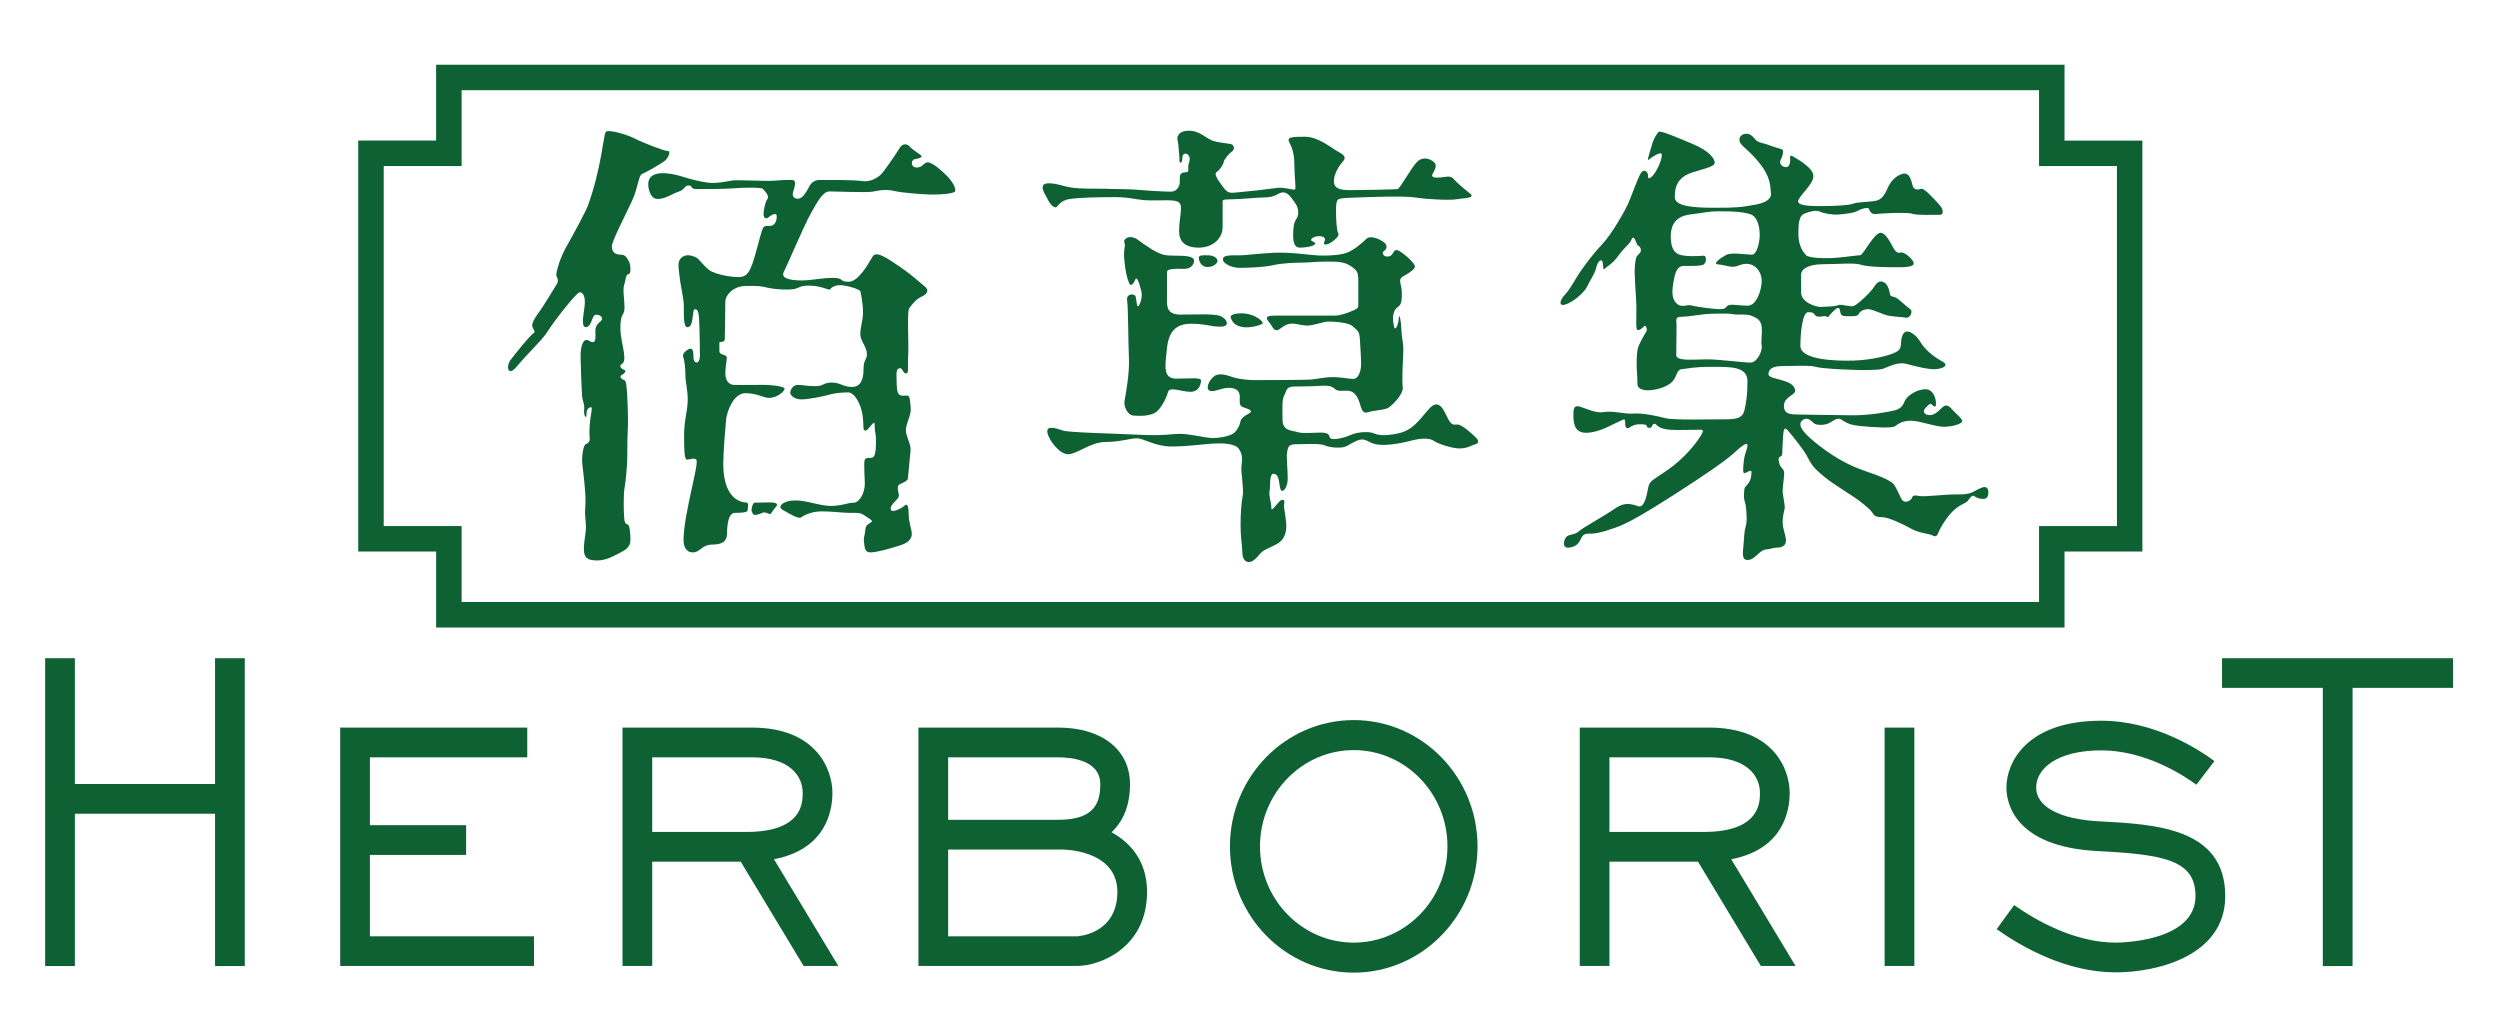
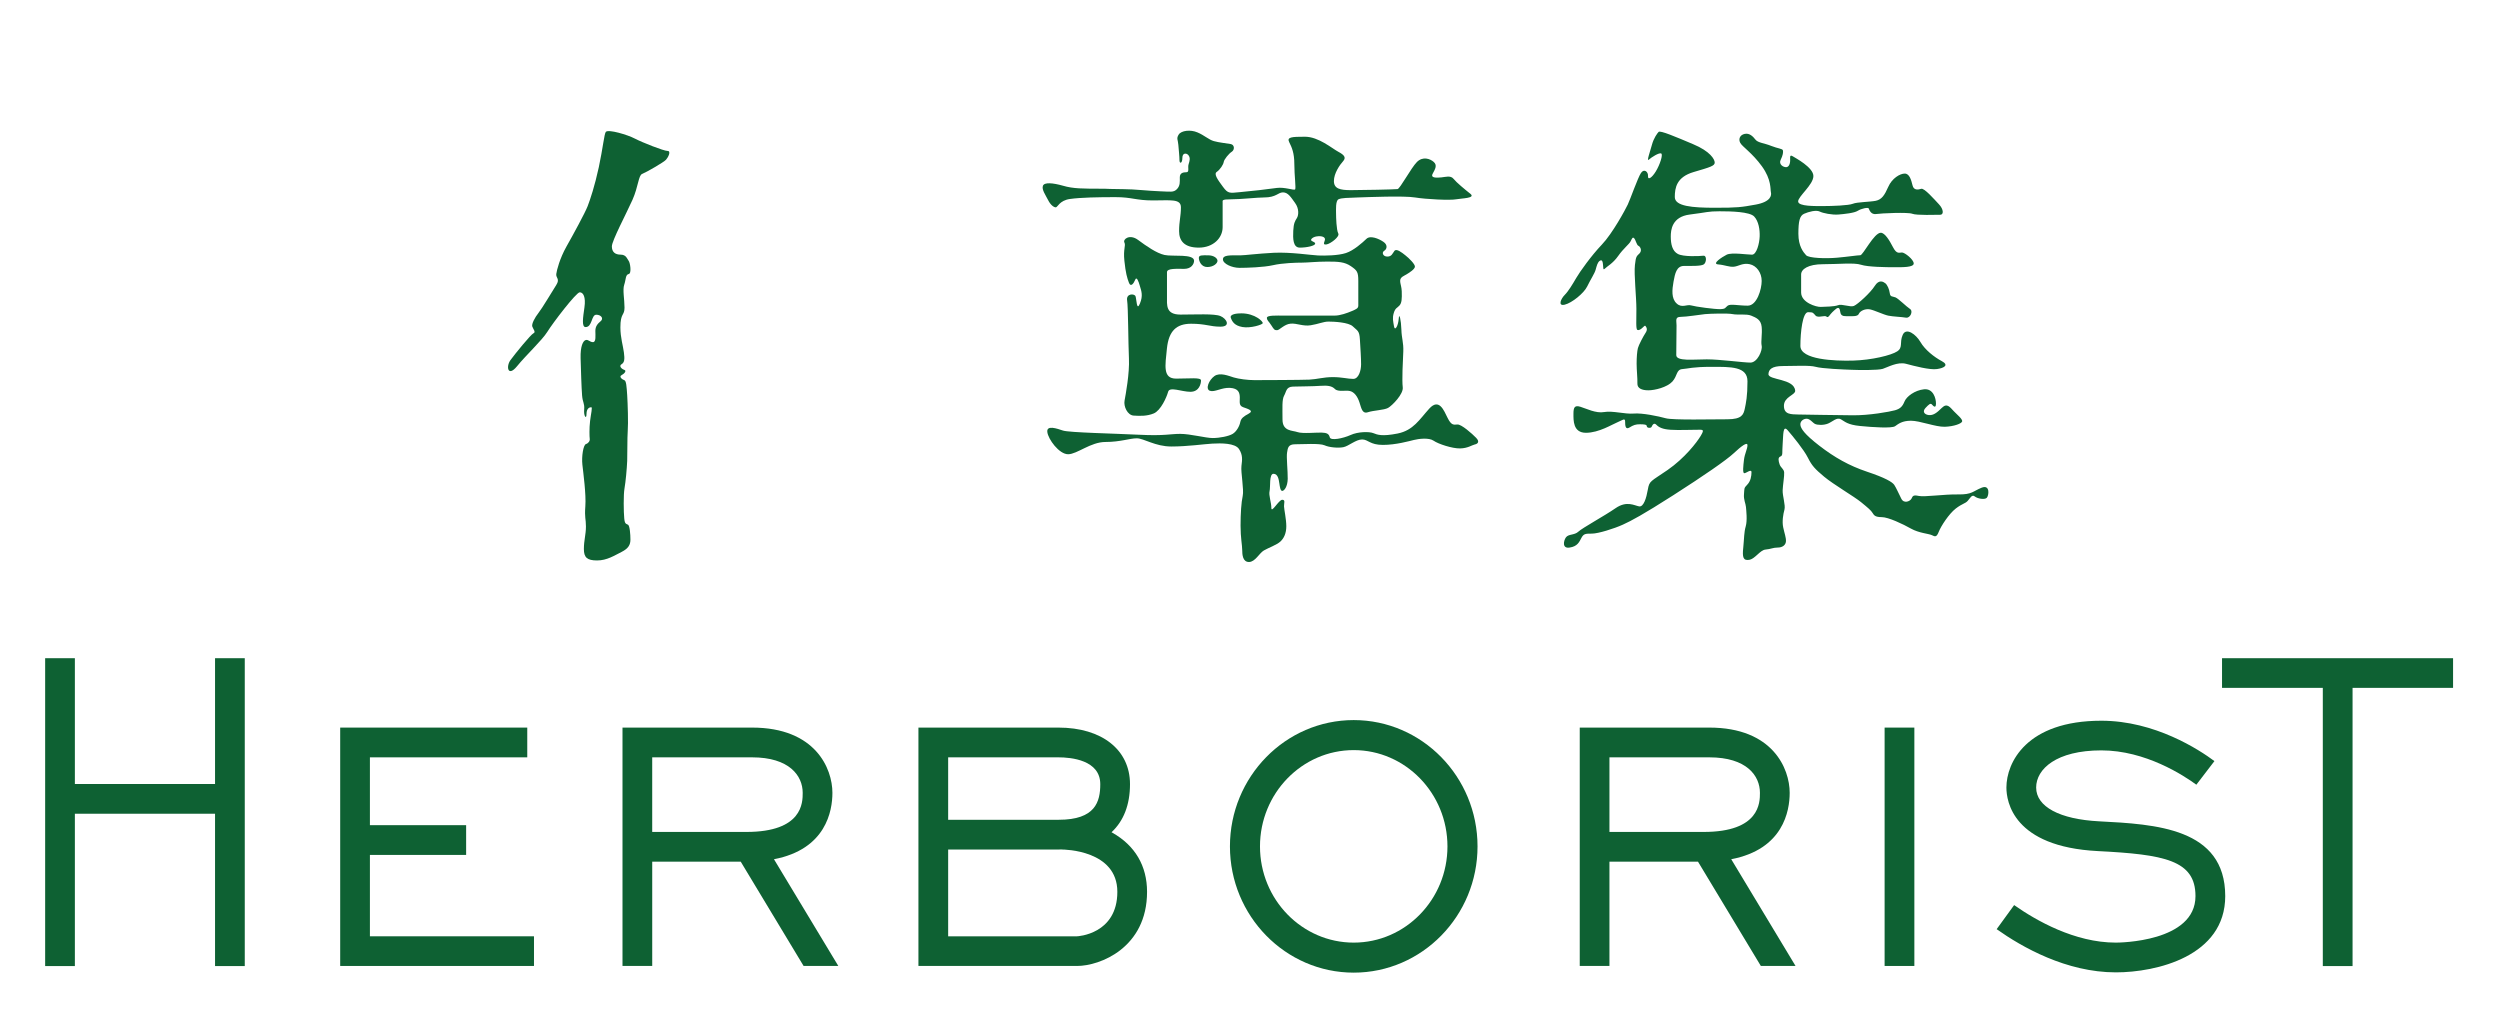
<svg xmlns="http://www.w3.org/2000/svg" xmlns:xlink="http://www.w3.org/1999/xlink" version="1.1" id="图层_1" x="0px" y="0px" width="595.28px" height="245.455px" viewBox="0 0 595.28 245.455" enable-background="new 0 0 595.28 245.455" xml:space="preserve">
  <g>
    <defs>
      <rect id="SVGID_1_" x="10.75" y="15.412" width="573.356" height="216.185" />
    </defs>
    <clipPath id="SVGID_2_">
      <use xlink:href="#SVGID_1_" overflow="visible" />
    </clipPath>
    <path clip-path="url(#SVGID_2_)" fill="#0E6133" d="M144.265,31.389c-0.382,0.381-0.725,3.978-1.684,8.436   c-0.964,4.457-2.054,7.716-2.659,9.274c-0.599,1.569-3.493,6.866-5.057,9.634c-1.559,2.779-2.283,5.547-2.409,6.506   c-0.12,0.97,0.938,1.134,0,2.616c-0.937,1.471-3.395,5.613-4.239,6.659c-0.839,1.057-1.673,2.605-1.477,3.226   c0.213,0.632,0.916,1.34,0.294,1.613c-0.638,0.284-4.354,4.85-5.482,6.387c-1.117,1.537-0.626,4.141,1.553,1.471   c2.163-2.659,5.956-6.168,7.22-8.196c1.259-2.049,6.871-9.416,7.721-9.416c0.839,0,1.471,1.133,1.117,3.585   c-0.349,2.452-0.703,4.697,0.278,4.697c1.619,0,1.34-2.942,2.534-2.942c1.183,0,1.82,0.916,1.052,1.537   c-0.773,0.643-1.264,1.264-1.264,2.321c0,1.046,0.212,2.67-0.566,2.67c-0.774,0-1.117-0.708-1.755-0.49   c-0.626,0.207-1.259,1.471-1.193,4.272c0.076,2.812,0.212,7.149,0.354,8.904c0.136,1.766,0.627,1.831,0.496,3.367   c-0.147,1.559,0.556,2.463,0.556,1.068c0-1.406,0.769-1.624,1.128-1.624c0.343,0-0.076,1.548-0.278,3.292   c-0.212,1.766-0.147,3.727-0.082,4.217c0.082,0.491-0.278,1.058-0.905,1.265c-0.632,0.218-1.057,2.942-0.844,4.915   c0.212,1.961,0.915,7.084,0.703,9.885c-0.212,2.812,0.142,2.942,0.142,4.839s-0.49,3.291-0.49,5.346   c0,2.027,0.774,2.725,3.149,2.725c2.387,0,4.142-1.199,5.825-2.027c1.684-0.85,2.109-1.76,2.109-2.948   c0-1.198-0.147-3.236-0.556-3.52c-0.425-0.272-0.785-0.065-0.916-1.537c-0.147-1.471-0.212-5.612,0.065-7.149   c0.278-1.559,0.556-4.632,0.638-6.528c0.065-1.896,0-5.264,0.13-7.16c0.147-1.896,0-6.375-0.13-8.49   c-0.147-2.093-0.213-3.433-0.703-3.575s-1.34-0.839-0.638-1.188c0.703-0.36,1.259-1.068,0.638-1.264   c-0.638-0.207-1.34-0.916-0.638-1.34c0.703-0.425,0.769-1.188,0.556-2.801c-0.202-1.613-0.834-3.509-0.834-5.972   c0-3.498,0.981-2.735,0.981-4.697c0-1.961-0.49-4.272-0.065-5.471c0.409-1.188,0.278-2.387,1.046-2.528   c0.768-0.131,0.359-2.736,0-3.15c-0.343-0.425-0.556-1.471-1.896-1.471c-1.33,0-2.098-0.632-2.098-1.973   c0-1.33,3.504-7.923,4.91-11.083c1.406-3.161,1.406-5.82,2.31-6.168c0.916-0.349,5.188-2.801,5.678-3.378   c0.507-0.556,1.275-2.093,0.36-2.093c-0.916,0-6.038-2.027-7.792-2.942C149.409,32.076,144.914,30.746,144.265,31.389" />
-     <path clip-path="url(#SVGID_2_)" fill="#0E6133" d="M154.357,43.846c0,0.926,0.365,3.531,2.283,3.531   c1.923,0,3.705-1.428,5.013-1.766c1.297-0.349,1.297-1.449,2.343-1.449c1.051,0,0.19,0.861,1.989,0.861   c1.782,0,6.424,0,8.768-0.185c2.354-0.186,6.496-0.251,6.866,0.12c0.365,0.371,1.673,1.667,1.117,2.419   c-0.561,0.73-0.872,2.583-0.926,3.455c-0.071,0.872,0.458,1.482,1.057,0.992c0.605-0.501,2.087-1.482,2.087-0.305   c0,1.166-0.491,2.277-1.662,2.277c-1.172,0-1.428-0.185-1.918,1.297c-0.491,1.482-1.608,6.125-2.224,7.738   c-0.621,1.602-1.237,3.149-3.215,3.149c-1.983,0-4.518-0.49-6.283-1.231c-1.76-0.752-2.997-3.095-4.049-3.531   c-1.052-0.425-2.289-0.795-3.335,0.131c-1.052,0.926-0.681,2.212-0.49,4.207c0.174,1.972,0.98,5.307,1.046,7.04   s-0.245,5.318,0.872,5.318c1.607,0,1.046-4.272,1.727-4.272c0.681,0,0.927,0.381,1.052,2.604c0.12,2.234,0.18,7.051,0.18,8.348   c0,2.354-1.542,2.158-1.542,0.371c0-1.787-0.311-2.289-1.297-1.733c-0.992,0.556-1.362,1.297-1.117,1.853   c0.25,0.556,0.496,2.354,0.496,4.152c0,1.788,0.556,3.39,0.556,5.994c0,2.594-0.861,4.763-0.861,8.348   c0,3.575,0.06,5.863,0.681,5.863c0.616,0,1.733-0.49,2.223,0c0.491,0.491-0.806,5.384-1.853,10.517   c-1.052,5.133-1.183,7.421-1.183,8.653s0.436,2.916,2.229,2.916c1.798,0,2.043-1.858,4.665-1.858c2.637,0,3.373-1.058,3.438-2.354   c0.055-1.297,0.055-5.198,1.907-5.198c1.864,0,3.035-0.12,3.035-0.676c0-0.556,0.371-1.798-0.365-1.798   c-0.747,0-5.449-0.371-5.449-9.209c0-2.779,0.496-8.653,0.681-10.571c0.19-1.918,1.798-6.245,4.577-6.245   c2.779,0,4.332,1.123,5.624,1.123c2.043,0,3.716-1.613,3.716-2.169c0-0.556-2.844-0.992-6.125-0.926c-3.281,0.055-5.133,0-5.94,0   c-0.801,0-2.038-0.621-2.038-2.725c0-2.092,0.622-3.771,0.186-4.141c-0.436-0.382-1.607-0.316-1.607-1.177v-2.038   c0-0.305,1.297,0.12,1.297-0.872s0.125-7.662,0.125-8.958c0-1.308,1.738-3.651,4.954-3.651c3.215,0,3.27,0,5.188,0.436   c1.918,0.425,4.768,0.545,6.185,0.305c1.428-0.25,1.362-0.926,4.082-0.806c2.725,0.12,4.387,1.242,4.578,0.872   c0.18-0.37,0.98-0.992,2.343-0.992s4.697,0.926,4.823,1.482c0.12,0.556,0.626,2.779,0.626,5.013c0,2.223-0.997,4.577-0.507,6.06   c0.507,1.482,1.433,2.463,1.433,3.891c0,1.417-0.806,1.177-0.806,3.651c0,2.463-0.747,4.141-2.779,4.141   c-2.043,0-2.725-1.046-4.763-1.046c-2.043,0-1.923,0.861-3.896,0.861c-1.978,0-3.035-0.305-4.207-0.305   c-1.172,0-1.798,1.231-1.798,1.853c0,0.61,0.937,1.603,2.67,1.603c1.728,0,5.308-0.741,6.55-1.112   c1.237-0.371,3.024-0.556,4.572-0.556c1.542,0,3.16,2.964,3.46,5.689c0.316,2.724-0.054,3.4,0.681,3.4   c0.747,0,2.164-2.964,2.164-1.362c0,1.613,0.316,2.343,0.316,3.4s0.033,3.618-0.562,4.207c-0.588,0.589-1.972-0.13-2.163,0.872   c-0.191,0.981,0.065,4.882,0.065,5.493c0,2.343-1.302,4.578-2.719,4.578c-1.428,0-1.978,0.556-4.822,0.741   c-2.845,0.186-6.005-1.297-8.975-1.297c-2.964,0-4.387,1.482-3.089,2.223c1.308,0.741,3.771,2.234,4.332,1.864   c0.556-0.381,2.354-1.482,5.008-1.482c2.659,0,4.948,0.359,6.495,0.359c1.542,0,2.659-0.12,3.515,0.491   c0.872,0.632,2.234,1.308,1.924,1.613c-0.316,0.316-1.488,0.621-1.542,1.853c-0.065,1.242-0.501,1.918-0.311,3.03   c0.186,1.117,0,2.425,1.602,2.425c1.608,0,6.801-1.504,7.983-2.055c1.171-0.556,1.782-1.362,1.782-2.343   c0-0.992-0.736-2.79-0.736-4.643c0-1.853-0.311-2.779-0.992-2.092c-0.681,0.676-2.899,1.722-3.215,1.046   c-0.311-0.687,0.316-1.362,0.997-2.103c0.676-0.741,1.046-0.926,0.801-1.918c-0.245-0.992-0.371-1.918,0.436-2.223   c0.801-0.305,1.728-0.741,1.788-1.297c0.065-0.556,0.501-5.068,0.621-6.495c0.125-1.417-0.436-2.104-0.992-4.076   c-0.556-1.983,1.171-4.152,1.046-6.005c-0.12-1.853-0.174-3.215-0.926-3.15c-0.736,0.055-1.848,0.251-2.164-0.741   c-0.3-0.981-0.245-2.224-0.3-3.771c-0.065-1.548,0.246-1.983,0.861-1.983c0.61,0,0.681,1.242,1.417,1.242   c0.747,0,0.311-1.428,0.501-4.207c0.18-2.779-0.316-10.571,0.245-11.313c0.556-0.741,1.482-2.104,2.97-2.779   c1.482-0.687,1.728-1.613,0.801-2.354c-0.927-0.741-3.09-2.779-5.934-4.708c-2.85-1.907-5.629-4.011-6.556-2.463   c-0.926,1.547-3.335,5.994-5.689,5.994c-2.343,0-0.992-0.927-3.771-0.927c-2.779,0-4.888,0.61-7.477,0.61   c-2.604,0-5.013-0.49-4.212-2.027c0.806-1.548,4.888-11.193,6.43-13.917c1.553-2.724,2.845-5.253,4.452-5.253   s8.593,0.305,10.201,0.065c1.607-0.261,2.916-0.687,5.133-0.185c2.223,0.49,6.675,0.795,8.719,0.861   c2.038,0.065,5.689-0.185,5.879-0.795c0.18-0.632-0.501-2.114-1.798-3.477c-1.291-1.362-3.645-3.39-4.697-3.39   s-1.172,1.231-2.654,1.231c-1.488,0-1.433-1.787-0.507-1.983c0.926-0.174,2.234-0.436,1.362-1.046   c-0.855-0.61-2.098-1.417-2.534-1.973c-0.431-0.556-1.602-0.927-2.354,0.294c-0.735,1.243-3.891,5.885-4.631,6.496   c-0.747,0.632-2.354,1.733-4.327,1.438c-1.978-0.316-8.91-0.262-10.136-0.262c-1.237,0-2.043,0.676-2.544,1.679   c-0.491,0.992-1.352,2.474-2.218,2.713c-0.872,0.251-1.978-0.185-1.553-1.547c0.436-1.362,0.747-2.583,0.065-2.779   c-0.681-0.185-3.46,0-4.942,0.12c-1.482,0.131-8.348-0.24-9.585-0.065c-1.243,0.196-3.842,0.807-5.94,0.501   c-2.098-0.305-3.771-0.741-6.179-1.482C159.855,41.241,154.357,40.141,154.357,43.846" />
    <path clip-path="url(#SVGID_2_)" fill="#0E6133" d="M262.98,44.936c-5.313,0-7.411,0-9.847-0.708c-2.441-0.687-4.452-0.872-4.795,0   c-0.349,0.883,0.61,2.19,1.226,3.411c0.605,1.209,1.384,1.733,1.831,1.733c0.436,0,0.872-1.646,3.39-1.995   c2.523-0.359,6.8-0.436,10.806-0.436c4.005,0,4.795,0.785,8.969,0.785c4.185,0,6.631-0.436,6.631,1.646   c0,2.103-0.436,3.313-0.436,5.667c0,2.365,1.308,3.923,4.697,3.923c3.405,0,5.672-2.267,5.672-4.882v-5.918   c0-0.436-0.272-0.708,2.087-0.708c2.354,0,6.103-0.436,7.754-0.436c2.97,0,3.313-1.21,4.533-1.21c1.227,0,1.919,1.21,2.878,2.528   c0.959,1.308,0.871,2.866,0.436,3.575c-0.436,0.687-0.784,1.21-0.872,3.041c-0.087,1.831-0.087,4.011,1.564,4.011   c1.662,0,3.656-0.436,3.656-0.959s-1.396-0.523-0.866-1.133c0.522-0.61,1.738-0.698,2.261-0.61   c0.534,0.087,1.145,0.349,0.872,1.046c-0.251,0.698-0.338,1.046,0.523,0.872c0.872-0.174,3.139-1.831,2.702-2.604   c-0.436-0.796-0.522-3.847-0.522-4.719c0-0.861-0.142-3.041,0.577-3.4c0.72-0.349,2.3-0.349,4.566-0.436   c2.267-0.077,11.073-0.436,13.678,0c2.615,0.436,8.37,0.708,9.765,0.436c1.396-0.25,4.708-0.25,3.4-1.308   c-1.308-1.035-3.313-2.692-4.011-3.564c-0.697-0.872-1.918-0.436-2.877-0.349c-0.959,0.087-2.703,0.251-2.093-0.872   c0.61-1.134,1.134-2.005,0.262-2.79s-2.615-1.395-4.011,0c-1.395,1.395-4.011,6.364-4.621,6.452   c-0.599,0.087-8.62,0.25-11.138,0.25c-2.539,0-4.011-0.338-4.011-2.168c0-1.831,1.385-3.836,2.18-4.708   c0.774-0.872,0.338-1.482-1.145-2.267c-1.471-0.785-4.697-3.575-7.923-3.575s-4.364,0.087-3.749,1.308   c0.61,1.231,1.215,2.528,1.215,5.231s0.437,5.754,0.181,6.016c-0.268,0.261-2.523-0.61-4.354-0.36   c-1.831,0.272-6.359,0.795-8.806,1.002c-2.441,0.229-2.79,0.393-4.005-1.253c-1.215-1.657-2.267-3.052-1.482-3.575   c0.779-0.523,1.569-1.744,1.651-2.354c0.087-0.61,1.226-2.005,1.918-2.441c0.703-0.436,0.703-1.657-0.256-1.831   s-2.79-0.349-4.005-0.697c-1.231-0.338-2.267-1.395-3.929-2.082c-1.651-0.708-3.831-0.436-4.441,0.512   c-0.616,0.959-0.18,1.231-0.093,2.441c0.093,1.221,0.267,2.703,0.267,3.662s0.692,0.785,0.692-0.523c0-1.308,1.051-1.221,1.487-0.6   c0.436,0.6,0.256,1.297,0,2.082c-0.267,0.785,0.256,1.918-0.523,1.918c-0.785,0-1.575,0.174-1.575,1.221s0.12,1.983-0.692,2.812   c-0.817,0.817-1.487,0.588-4.098,0.501c-2.61-0.087-6.016-0.501-8.539-0.501C265.067,45.045,262.98,44.936,262.98,44.936" />
    <path clip-path="url(#SVGID_2_)" fill="#0E6133" d="M284.325,62.101c0,0.698-0.61,1.918-2.354,1.918   c-1.738,0-4.098-0.174-4.098,0.785v5.744c0,2.104-0.343,4.359,3.226,4.359c3.575,0,8.016-0.262,9.498,0.349   c1.488,0.61,2.534,2.528,0,2.528c-2.523,0-3.482-0.697-6.975-0.697c-3.482,0-5.324,1.689-5.76,5.863   c-0.42,4.163-1.024,7.204,2.19,7.204c3.226,0,5.923-0.349,5.923,0.436c0,0.795-0.436,2.703-2.523,2.703   c-2.082,0-4.964-1.308-5.308,0c-0.359,1.308-1.744,4.436-3.406,5.144c-1.651,0.687-3.313,0.61-4.79,0.523   c-1.482-0.087-2.441-2.18-2.174-3.575c0.256-1.395,1.215-6.539,1.041-10.016c-0.169-3.499-0.169-12.195-0.436-13.863   c-0.256-1.646,1.738-1.646,2.005-0.959c0.256,0.708,0.256,3.662,1.041,1.744c0.79-1.907,0.354-2.964,0-4.174   c-0.349-1.231-0.785-2.354-1.128-1.482c-0.349,0.861-1.052,1.831-1.482,0.687c-0.436-1.123-0.785-2.343-1.084-5.22   c-0.311-2.877,0.392-3.575,0-4.359c-0.403-0.785,1.259-2.092,3.258-0.61c2.011,1.482,4.365,3.139,6.283,3.575   C279.181,61.142,284.325,60.357,284.325,62.101" />
    <path clip-path="url(#SVGID_2_)" fill="#0E6133" d="M285.458,61.403c0,0.697,0.523,2.18,2.011,2.18c1.471,0,2.43-0.872,2.43-1.482   s-0.872-1.308-2.218-1.308C286.33,60.793,285.458,60.695,285.458,61.403" />
    <path clip-path="url(#SVGID_2_)" fill="#0E6133" d="M295.485,60.793c-2.692,0-4.289-0.098-4.289,0.97   c0,1.057,2.18,2.016,3.929,2.016c1.744,0,5.728-0.12,7.988-0.632c2.268-0.523,5.548-0.61,6.91-0.61s3.416-0.25,6.037-0.25   c2.627,0,4.131,0.076,5.613,1.101c1.481,1.024,1.754,1.362,1.754,3.509v5.841c0,0.676-0.425,0.85-1.536,1.33   c-1.123,0.479-2.79,1.079-4.076,1.079h-12.135c-1.75,0-4.017-0.109-4.017,0.523c0,0.632,0.393,0.752,1.063,1.809   c0.659,1.057,0.779,1.145,1.362,1.145c0.567,0,1.717-1.438,3.221-1.559c1.51-0.131,2.959,0.687,4.801,0.381   c1.842-0.294,3.014-0.872,4.223-0.872c1.199,0,4.828,0.152,5.82,1.166c1.002,1.002,1.547,0.916,1.656,3.095   c0.131,2.158,0.283,4.425,0.283,5.907c0,1.482-0.577,3.477-1.874,3.477c-1.309,0-2.638-0.425-4.861-0.425   c-2.233,0-3.737,0.512-5.58,0.599c-1.842,0.087-11.442,0.12-13.072,0.12c-1.629,0-3.678-0.272-4.91-0.632   c-1.237-0.371-3.291-1.275-4.621-0.338c-1.324,0.938-2.229,3.117-1.079,3.509c1.139,0.393,2.801-0.817,4.784-0.697   c2,0.12,2.3,1.123,2.333,2.234c0.027,1.123-0.278,1.984,0.817,2.376c1.084,0.393,2.599,0.796,1.362,1.493   c-1.253,0.687-1.875,1.112-2.065,2.049c-0.18,0.926-0.872,2.234-1.809,2.801c-0.937,0.567-3.101,0.992-4.763,0.992   c-1.662,0-5.313-0.992-7.727-0.992c-2.409,0-3.771,0.512-9.776,0.207c-6-0.294-16.658-0.512-18.135-0.992   c-1.471-0.49-3.929-1.362-3.738,0.327c0.18,1.7,2.801,5.308,4.948,5.308c2.142,0,5.346-2.921,8.904-2.921   c3.558,0,5.76-0.872,7.454-0.872c1.684,0,4.376,1.951,8.234,1.951c3.863,0,7.634-0.567,9.743-0.687   c2.109-0.12,5.438-0.142,6.365,1.297c0.937,1.45,0.757,2.562,0.577,4.043c-0.18,1.482,0.638,5.624,0.3,7.127   c-0.333,1.504-0.512,4.109-0.512,7.063c0,2.942,0.393,4.675,0.393,5.781c0,1.134,0.12,2.877,1.607,2.877   c1.471,0,2.463-2.114,3.547-2.746c1.096-0.632,3.079-1.335,3.929-2.12c0.851-0.784,1.417-1.961,1.417-3.65   c0-1.679-0.513-3.945-0.545-4.741c-0.021-0.785,0.387-1.559-0.425-1.559c-0.817,0-2.589,3.291-2.589,1.961s-0.67-3.03-0.425-4.021   s-0.147-4.13,0.938-4.13c1.084,0,1.259,1.45,1.384,2.256c0.12,0.817,0.245,1.82,0.692,1.82c0.457,0,1.27-0.97,1.308-2.866   c0.021-1.907-0.338-5.188-0.158-6.245s0.213-1.994,1.929-1.994c1.723,0,5.858-0.272,6.98,0.24c1.112,0.512,3.227,0.697,4.49,0.458   c1.265-0.25,2.986-1.842,4.469-1.842c1.471,0,1.842,1.297,4.947,1.297c3.106,0,6.245-0.904,7.39-1.177   c1.145-0.284,3.563-0.6,4.686,0.174c1.112,0.785,4.458,1.875,6.3,1.842s2.866-0.807,3.487-0.938   c0.643-0.12,1.308-0.599,0.338-1.591c-0.959-0.992-3.521-3.259-4.457-3.171c-0.938,0.087-1.461,0.185-2.333-1.569   c-0.871-1.744-2.005-4.806-4.37-2.202c-2.354,2.594-3.771,5.155-7.52,5.918c-3.738,0.741-4.828,0.294-5.787-0.087   c-0.959-0.392-3.651-0.371-5.428,0.447c-1.787,0.807-4.751,1.417-4.947,0.545c-0.218-0.872-0.741-1.068-1.907-1.123   c-1.172-0.054-4.615,0.305-5.787-0.12c-1.188-0.425-3.563-0.142-3.563-2.986c0-2.833-0.153-4.741,0.392-5.71   c0.545-0.959,0.447-2.071,2.076-2.136c1.63-0.055,4.921-0.055,6.583-0.186c1.662-0.109,2.687,0,3.438,0.763   c0.752,0.752,2.604,0.229,3.585,0.479c1.003,0.25,1.766,1.242,2.245,2.692c0.479,1.438,0.654,2.801,2.017,2.354   c1.362-0.458,3.804-0.49,4.795-1.024c0.992-0.556,3.717-3.324,3.499-4.926c-0.207-1.591,0.021-6.364,0.131-8.5   c0.087-2.147-0.403-3.149-0.458-5.264c-0.065-2.104-0.513-4.25-0.632-2.529c-0.131,1.722-0.916,3.019-1.123,1.788   c-0.207-1.243-0.425-1.929-0.055-3.171c0.36-1.243,0.872-1.21,1.385-1.82c0.512-0.599,0.577-1.558,0.512-3.367   c-0.055-1.82-1.057-2.812,0.458-3.629c1.504-0.817,2.626-1.624,2.681-2.202c0.065-0.578-1.384-2.027-2.267-2.713   c-0.872-0.698-2.136-1.689-2.615-1.057c-0.479,0.643-0.644,1.351-1.689,1.351c-1.058,0-1.396-0.992-0.73-1.384   c0.654-0.393,0.872-1.417-0.218-2.136c-1.068-0.73-3.106-1.602-4.032-0.697c-0.938,0.904-3.03,2.779-4.883,3.378   c-1.874,0.61-5.013,0.643-6.609,0.578c-1.607-0.065-6.589-0.839-10.571-0.643C299.311,60.4,296.389,60.793,295.485,60.793" />
    <path clip-path="url(#SVGID_2_)" fill="#0E6133" d="M295.572,74.612c-1.035,0-2.801,0.174-2.501,1.057   c0.305,0.872,0.839,1.864,2.768,2.202c1.935,0.338,4.714-0.545,4.834-0.905C300.798,76.595,298.863,74.612,295.572,74.612" />
    <path clip-path="url(#SVGID_2_)" fill="#0E6133" d="M403.128,34.321c4.108,1.711,5.166,3.618,5.166,4.392s-1.003,1.079-5.035,2.256   c-4.055,1.199-4.469,3.749-4.469,5.951c0,2.201,4.163,2.55,9.569,2.55c5.405,0,6.189-0.12,9.742-0.763   c3.575-0.665,3.749-2.201,3.575-2.921c-0.175-0.708,0.174-2.975-2.136-6.179c-2.333-3.215-4.709-4.697-5.166-5.591   c-0.49-0.894-0.076-1.907,1.067-2.136c1.123-0.24,1.951,0.589,2.551,1.362c0.589,0.774,2.136,0.829,3.738,1.493   c1.602,0.643,2.681,0.643,2.801,1.068c0.108,0.414,0,1.188-0.534,2.256c-0.534,1.068,0.643,1.842,1.428,1.733   c0.763-0.131,0.894-1.374,0.828-2.038c-0.065-0.643,0.12-0.883,0.654-0.523c0.545,0.36,4.882,2.616,4.882,4.687   c0,2.092-3.694,4.882-3.629,6.07c0.055,1.188,4.098,1.079,6.06,1.079s5.95-0.131,6.953-0.545c1.014-0.425,4.043-0.425,5.46-0.708   c1.438-0.305,2.093-1.308,2.986-3.324c0.894-2.038,2.79-3.16,3.923-3.16c1.134,0,1.548,1.547,1.854,2.801   c0.283,1.242,1.351,1.057,2.07,0.828c0.72-0.24,3.095,2.496,4.218,3.684c1.122,1.188,1.188,2.496,0.294,2.496   c-0.883,0-5.646,0.175-6.647-0.24c-1.014-0.403-7.433-0.12-8.621,0.065c-1.188,0.174-1.602-0.948-1.732-1.308   c-0.109-0.36-1.787,0-2.616,0.534c-0.828,0.534-3.16,0.773-4.643,0.894c-1.481,0.109-3.618-0.305-4.446-0.719   c-0.839-0.414-2.615,0.054-3.694,0.534c-1.058,0.469-1.362,1.788-1.362,4.763c0,2.964,1.177,4.392,1.842,5.111   c0.665,0.708,4.697,0.828,7.378,0.588c2.659-0.24,4.883-0.588,5.525-0.588c0.654,0,3.27-5.351,4.872-5.351   c0.959,0,2.026,1.722,2.921,3.455c0.894,1.711,1.481,1.243,2.136,1.243c0.653,0,2.79,1.667,2.79,2.616s-2.682,0.894-4.632,0.894   c-1.962,0-6.311-0.055-7.912-0.588c-1.603-0.545-5.46-0.131-9.035-0.131c-3.563,0-5.231,1.188-5.231,2.441v4.283   c0,2.43,3.641,3.499,4.687,3.444c1.079-0.054,3.226-0.054,4.12-0.414c0.894-0.36,2.855,0.534,3.749,0.185   c0.894-0.359,3.978-3.16,4.98-4.773c1.014-1.602,2.016-1.002,2.495-0.643c0.479,0.359,0.959,1.427,1.079,2.375   c0.109,0.948,0.644,0.719,1.362,1.003c0.72,0.305,2.615,2.212,3.444,2.746c0.839,0.523,0.065,2.256-0.948,2.082   c-1.014-0.185-3.084-0.24-4.218-0.479s-3.215-1.253-4.338-1.493c-1.133-0.229-2.376,0.36-2.681,1.079   c-0.283,0.708-1.722,0.534-3.215,0.534c-1.482,0-1.058-1.253-1.417-1.788c-0.359-0.534-1.079,0.305-1.668,0.839   c-0.599,0.534-0.959,1.482-1.373,1.068c-0.414-0.425-1.983,0.381-2.604-0.24c-0.621-0.632-0.479-0.828-1.787-0.828   c-1.318,0-1.842,4.751-1.842,8.043c0,3.28,8.13,3.607,12.544,3.487c4.392-0.12,9.1-1.253,10.517-2.201   c1.428-0.948,0.479-2.082,1.308-3.935c0.829-1.842,3.161-0.109,4.229,1.733c1.068,1.842,3.27,3.575,5.058,4.523   c1.787,0.948,0.588,1.656-1.134,1.896c-1.722,0.25-5.362-0.72-7.378-1.253c-2.017-0.534-4.393,0.839-5.525,1.199   c-1.134,0.359-5.711,0.305-7.433,0.229c-1.723-0.055-7.139-0.284-8.556-0.708c-1.428-0.414-5.122-0.186-7.792-0.186   c-2.682,0-3.4,0.839-3.444,1.918c-0.065,1.482,6.18,1.002,6.365,3.978c0.043,1.003-2.682,1.428-2.682,3.564   s1.723,2.027,3.499,2.082c1.787,0.055,8.991,0.131,12.849,0.185c3.858,0.055,8.86-0.839,10.114-1.199   c1.231-0.359,1.765-0.894,2.244-2.071c0.479-1.199,2.441-2.681,4.644-2.92c2.201-0.229,2.855,2.147,2.855,3.389   c0,1.243-0.6,0.654-0.96,0.24c-0.349-0.425-0.763,0-1.547,0.829c-0.763,0.839-0.283,1.547,0.784,1.678   c1.068,0.109,1.896-0.491,3.139-1.733c1.265-1.253,1.973-0.055,2.855,0.839c0.894,0.894,2.027,1.842,1.973,2.375   c-0.065,0.534-1.973,1.243-4.163,1.308c-2.19,0.054-5.896-1.439-8.032-1.439c-2.136,0-3.029,0.774-3.792,1.308   c-0.785,0.534-5.297,0.25-8.327-0.055c-3.04-0.305-3.629-1.068-4.577-1.602c-0.959-0.534-1.918,0.534-3.029,1.014   c-1.134,0.469-2.562,0.36-3.096,0.109c-0.545-0.229-1.198-1.253-2.026-1.253c-0.829,0-1.603,0.665-1.482,1.504   c0.108,0.817,0.883,2.125,4.512,4.926c3.618,2.79,7.073,4.752,11.356,6.19c4.271,1.428,6.005,2.43,6.484,3.139   c0.469,0.719,1.014,1.973,1.667,3.27c0.644,1.308,2.137,0.599,2.431,0c0.294-0.588,0.359-0.948,1.732-0.643   c1.352,0.294,6.06-0.425,9.384-0.36c3.335,0.055,3.521-0.785,5.591-1.602c2.093-0.839,1.722,1.962,1.199,2.431   c-0.545,0.479-2.202,0.174-2.855-0.36c-0.665-0.534-1.079,0.414-1.668,1.068c-0.599,0.665-1.253,0.6-2.866,1.842   c-1.602,1.253-3.498,4.163-4.032,5.537c-0.534,1.361-0.894,1.133-1.656,0.773c-0.785-0.359-3.041-0.479-4.948-1.548   c-1.896-1.079-5.405-2.735-6.953-2.735s-1.842-0.414-2.201-1.002c-0.349-0.6-1.134-1.253-2.735-2.562   c-1.603-1.318-6.594-4.229-8.795-6.07c-2.202-1.842-2.91-2.615-3.869-4.522c-0.948-1.896-3.629-5.166-4.807-6.528   c-1.198-1.373-1.024,1.188-1.198,3.259c-0.175,2.092,0.131,2.746-0.534,2.986c-0.643,0.229-0.469,1.068-0.186,1.896   c0.306,0.839,1.024,1.068,1.079,1.907c0.065,0.828-0.294,2.844-0.359,4.218c-0.055,1.373,0.719,3.575,0.425,4.643   c-0.294,1.057-0.6,2.79-0.294,4.218c0.294,1.428,0.708,2.43,0.653,3.324c-0.065,0.894-0.839,1.477-1.961,1.477   c-1.134,0-1.613,0.37-2.921,0.479c-1.308,0.131-2.441,2.201-3.858,2.441c-1.428,0.239-1.679-0.589-1.428-2.878   c0.229-2.283,0.175-3.656,0.589-5.084c0.414-1.427,0.12-3.869,0.055-4.631c-0.055-0.774-0.589-1.733-0.469-3.041   c0.119-1.308-0.065-1.427,0.773-2.256c0.828-0.839,1.014-2.082,1.014-2.975c0-0.883-1.318,0.294-1.732,0.24   c-0.415-0.065-0.229-1.722-0.055-3.215c0.185-1.482,0.828-2.55,0.828-3.444c0-0.894-1.482,0.229-3.27,1.907   c-1.787,1.667-7.139,5.351-14.386,9.994c-7.247,4.632-9.929,6.06-12.01,7.007c-2.082,0.948-5.875,2.137-7.379,2.137   c-1.481,0-1.95,0-2.484,1.002c-0.534,1.024-0.959,2.033-2.801,2.316c-1.842,0.305-1.482-1.597-0.894-2.425   c0.6-0.84,2.038-0.479,2.975-1.373c0.959-0.895,6.19-3.739,8.85-5.581c2.682-1.853,4.523-0.599,5.602-0.425   c1.068,0.185,1.723-1.962,2.082-4.033c0.359-2.082,0.643-1.842,4.697-4.631c4.043-2.801,6.953-6.55,7.901-8.152   s0.534-1.427-0.948-1.427s-4.338,0.12-6.234,0c-1.918-0.12-2.812-0.589-3.399-1.199c-0.589-0.588-0.938,0.077-1.123,0.491   c-0.186,0.403-1.145,0.294-1.145-0.131c0-0.414-0.643-0.469-1.656-0.469c-1.003,0-1.548,0.186-2.485,0.774   c-0.959,0.588-1.024-0.479-1.024-1.428s-0.653-0.305-1.83,0.174c-1.199,0.479-4.403,2.507-7.498,2.507   c-3.096,0-2.976-2.986-2.976-4.523c0-1.548,0.294-2.093,1.667-1.667c1.374,0.414,3.684,1.613,5.646,1.253   c1.962-0.36,4.991,0.534,7.019,0.359c2.017-0.185,5.95,0.643,7.662,1.123c1.732,0.469,11.116,0.24,14.636,0.24   c3.499,0,3.858-1.133,4.163-2.506c0.284-1.362,0.644-2.964,0.644-6.539c0-3.553-3.979-3.444-8.556-3.444s-5.471,0.425-6.953,0.534   c-1.481,0.12-1.133,1.602-2.376,2.975c-1.253,1.362-4.163,2.082-5.721,2.082c-1.537,0-2.671-0.469-2.605-1.667   c0.044-1.188-0.185-3.139-0.185-4.697c0-1.537,0.119-2.964,0.305-3.684c0.175-0.708,1.297-2.855,1.896-3.749   c0.589-0.894-0.12-1.537-0.12-1.537c-0.239-0.305-1.068,1.253-1.896,0.948c-0.392-0.142-0.239-2.202-0.239-4.992   c0-2.801-0.6-8.271-0.349-10.462c0.229-2.201,0.457-2.092,1.122-2.79c0.644-0.719,0.12-1.613-0.305-1.787   c-0.414-0.186-0.644-1.428-1.003-1.787c-0.359-0.36-0.479,0-0.839,0.719c-0.349,0.708-1.723,1.711-2.965,3.498   c-1.253,1.788-2.681,2.496-3.27,3.095c-0.61,0.588,0.055-2.616-1.067-1.973c-0.578,0.338-0.774,1.253-1.025,2.147   c-0.239,0.894-1.242,2.376-2.016,3.989c-0.773,1.602-3.629,3.923-5.352,4.338c-1.722,0.414-0.894-1.428,0-2.322   c0.895-0.894,1.896-2.583,2.747-4.043c0.85-1.471,3.596-5.318,6.103-7.945c2.518-2.626,5.624-8.381,6.169-9.536   c0.566-1.166,2.397-6.419,3.139-7.509c0.719-1.111,1.755-0.316,1.678,0.72c-0.076,1.035,0.883,0.49,1.854-1.09   c0.98-1.602,1.776-4.043,1.285-4.283c-0.501-0.25-2.321,0.916-2.942,1.471c-0.6,0.545,0.316-1.973,0.741-3.553   c0.425-1.581,1.286-2.747,1.591-3.052C395.324,31.008,399.03,32.588,403.128,34.321 M399.51,60.466   c1.297,0.719,5.165,0.534,6.06,0.425c0.894-0.12,0.773,1.667,0.108,2.07c-0.653,0.425-2.898,0.36-4.687,0.36   c-1.787,0-2.146,1.787-2.506,3.749c-0.349,1.962-0.534,3.989,0.719,5.166c1.242,1.199,2.441,0.185,3.444,0.479   c1.024,0.305,5.711,0.948,7.019,0.894c1.308-0.055,1.067-0.349,1.722-0.828c0.654-0.48,2.55,0,4.763,0   c2.201,0,3.324-3.924,3.324-5.885c0-1.962-1.199-3.629-2.855-3.989c-1.657-0.349-2.616,0.479-3.738,0.599   c-1.145,0.12-2.147-0.414-3.749-0.545c-1.603-0.109,0.828-1.711,2.016-2.321c1.199-0.588,4.883,0,6.017,0   c1.111,0,1.776-2.725,1.831-4.327c0.065-1.602-0.24-3.629-1.309-4.762c-1.067-1.134-5.471-1.243-8.261-1.243   s-2.79,0.24-7.062,0.774c-4.294,0.534-4.534,3.738-4.534,5.231C397.831,58.155,398.201,59.769,399.51,60.466 M399.139,84.551   c0,1.537,4.12,1.014,7.259,1.014c3.149,0,8.74,0.773,10.396,0.773c1.668,0,2.921-2.92,2.682-4c-0.229-1.079,0.174-2.725,0-4.512   c-0.175-1.777-1.374-2.191-2.496-2.67c-1.122-0.468-3.27-0.12-4.392-0.359c-1.134-0.24-5.472-0.109-6.604,0   c-1.134,0.12-4.469,0.654-5.82,0.654c-1.373,0-0.959,0.948-0.959,2.027C399.204,77.478,399.139,83.015,399.139,84.551" />
-     <path clip-path="url(#SVGID_2_)" fill="#0E6133" d="M491.59,149.423H103.849v-18.091H85.299V33.471h18.549V15.412H491.59v18.059   h18.538v97.862H491.59V149.423z M109.919,143.342H485.52v-18.075h18.549V39.541H485.52V21.482H109.919v18.059H91.37v85.726h18.549   V143.342z" />
    <rect x="448.748" y="173.248" clip-path="url(#SVGID_2_)" fill="#0E6133" width="7.084" height="56.759" />
    <polygon clip-path="url(#SVGID_2_)" fill="#0E6133" points="51.204,156.725 51.204,186.674 17.828,186.674 17.828,156.725    10.75,156.725 10.75,230.028 17.828,230.028 17.828,193.758 51.204,193.758 51.204,230.028 58.283,230.028 58.283,156.725  " />
    <polygon clip-path="url(#SVGID_2_)" fill="#0E6133" points="584.105,156.725 560.173,156.725 553.089,156.725 529.091,156.725    529.091,163.788 553.089,163.788 553.089,230.028 560.173,230.028 560.173,163.788 584.105,163.788  " />
    <path clip-path="url(#SVGID_2_)" fill="#0E6133" d="M191.346,230.006h8.267l-15.323-25.415   c12.413-2.376,13.917-11.531,13.917-15.803c0-5.776-4.027-15.541-19.126-15.541h-23.78h-7.078v56.759h7.078v-24.827h21.078   L191.346,230.006z M155.299,180.332h23.78c8.882,0,12.054,4.381,12.054,8.457c0,2.288,0,9.307-13.405,9.307h-22.429V180.332z" />
    <path clip-path="url(#SVGID_2_)" fill="#0E6133" d="M419.279,230.006h8.261l-15.313-25.415   c12.413-2.376,13.917-11.531,13.917-15.803c0-5.776-4.032-15.541-19.137-15.541h-23.78h-7.073v56.759h7.073v-24.827h21.088   L419.279,230.006z M383.228,180.332h23.78c8.893,0,12.054,4.381,12.054,8.457c0,2.288,0,9.307-13.405,9.307h-22.429V180.332z" />
    <polygon clip-path="url(#SVGID_2_)" fill="#0E6133" points="88.079,222.944 88.079,203.567 110.992,203.567 110.992,196.483    88.079,196.483 88.079,180.332 125.547,180.332 125.547,173.248 88.079,173.248 81.005,173.248 81.005,230.006 84.188,230.006    88.079,230.006 127.149,230.006 127.149,222.944  " />
    <path clip-path="url(#SVGID_2_)" fill="#0E6133" d="M264.85,198.27c-0.06-0.044-0.125-0.065-0.18-0.109   c2.866-2.659,4.397-6.517,4.397-11.443c0-8.174-6.686-13.47-17.045-13.47h-26.254h-7.079v56.759h7.079h25.943h4.747   c5.443,0,16.669-4.316,16.669-17.656C273.127,206.182,270.271,201.322,264.85,198.27 M252.022,180.332   c3.002,0,9.966,0.632,9.966,6.386c0,4.186-1.171,8.479-9.885,8.479h-26.336v-14.865H252.022z M256.458,222.944h-4.747h-25.943   v-20.663h26.336c0.245,0,0.49,0,0.736-0.022v0.022c0.534,0,13.214,0.108,13.214,10.069   C266.054,222.486,256.556,222.944,256.458,222.944" />
    <path clip-path="url(#SVGID_2_)" fill="#0E6133" d="M322.338,231.597c-16.249,0-29.474-13.492-29.474-30.058   c0-16.587,13.225-30.079,29.474-30.079c16.25,0,29.48,13.492,29.48,30.079C351.818,218.105,338.588,231.597,322.338,231.597    M322.338,178.609c-12.31,0-22.319,10.288-22.319,22.931c0,12.642,10.01,22.908,22.319,22.908c12.305,0,22.32-10.267,22.32-22.908   C344.658,188.897,334.643,178.609,322.338,178.609" />
    <path clip-path="url(#SVGID_2_)" fill="#0E6133" d="M522.977,186.848c-2.997-2.201-12.097-8.174-22.614-8.174   c-10.724,0-15.53,4.447-15.53,8.85c0,4.556,5.603,7.563,15.008,8.043c13.361,0.697,30.014,1.548,30.014,17.809   c0,14.32-16.391,18.156-26.047,18.156c-11.792,0-22.363-6.016-28.379-10.288l4.163-5.732c5.241,3.684,14.418,8.937,24.216,8.937   c0.763,0,18.963-0.109,18.963-11.072c0-8.588-7.454-9.918-23.301-10.725c-20.14-1.046-21.72-11.835-21.72-15.127   c0-5.929,4.762-15.911,22.613-15.911c12.751,0,23.301,6.909,26.919,9.612L522.977,186.848z" />
-     <path clip-path="url(#SVGID_2_)" fill="#0E6133" d="M178.938,121.562c0.033-0.632,0.267-1.973,0.948-1.896   c0.692,0.055,3.395-0.076,3.983-0.021c0.594,0.076,1.607,0.229,0.948,0.959c-0.643,0.719-1.123,1.493-1.303,1.754   c-0.18,0.272-1.253-0.621-1.967-0.261c-0.714,0.359-1.929,0.752-2.218,0.305C179.031,121.965,178.938,121.562,178.938,121.562" />
  </g>
</svg>